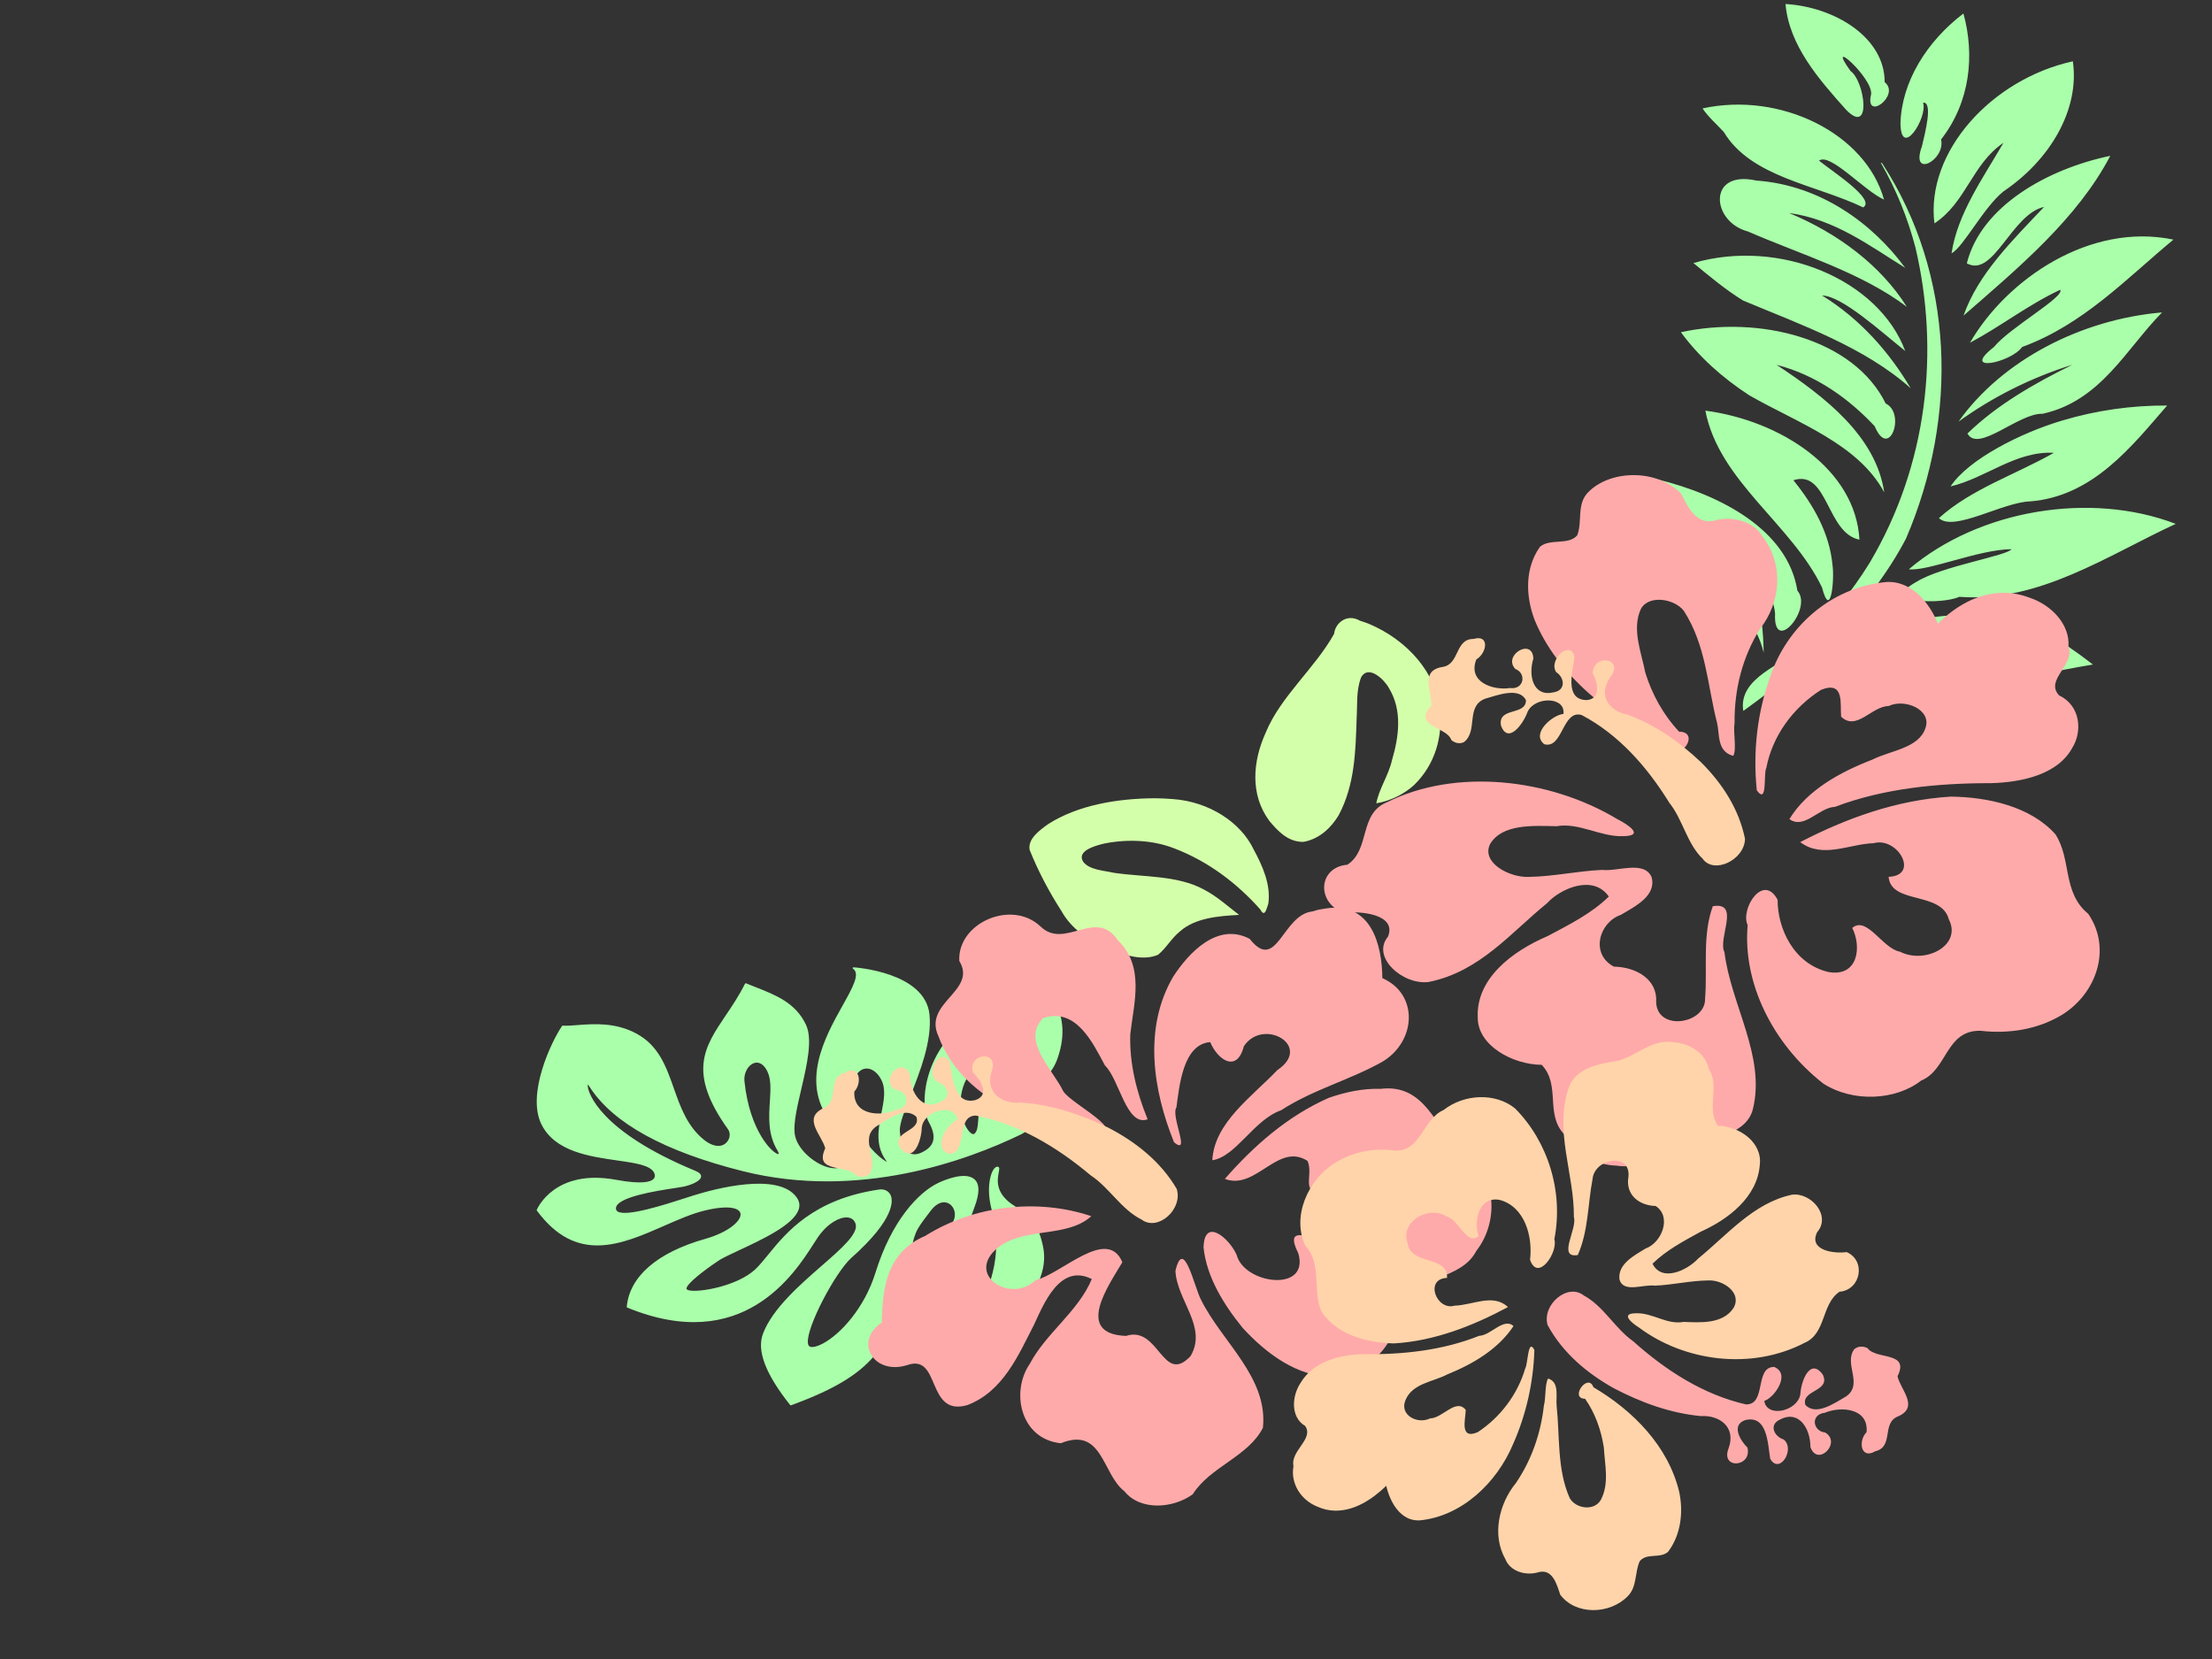
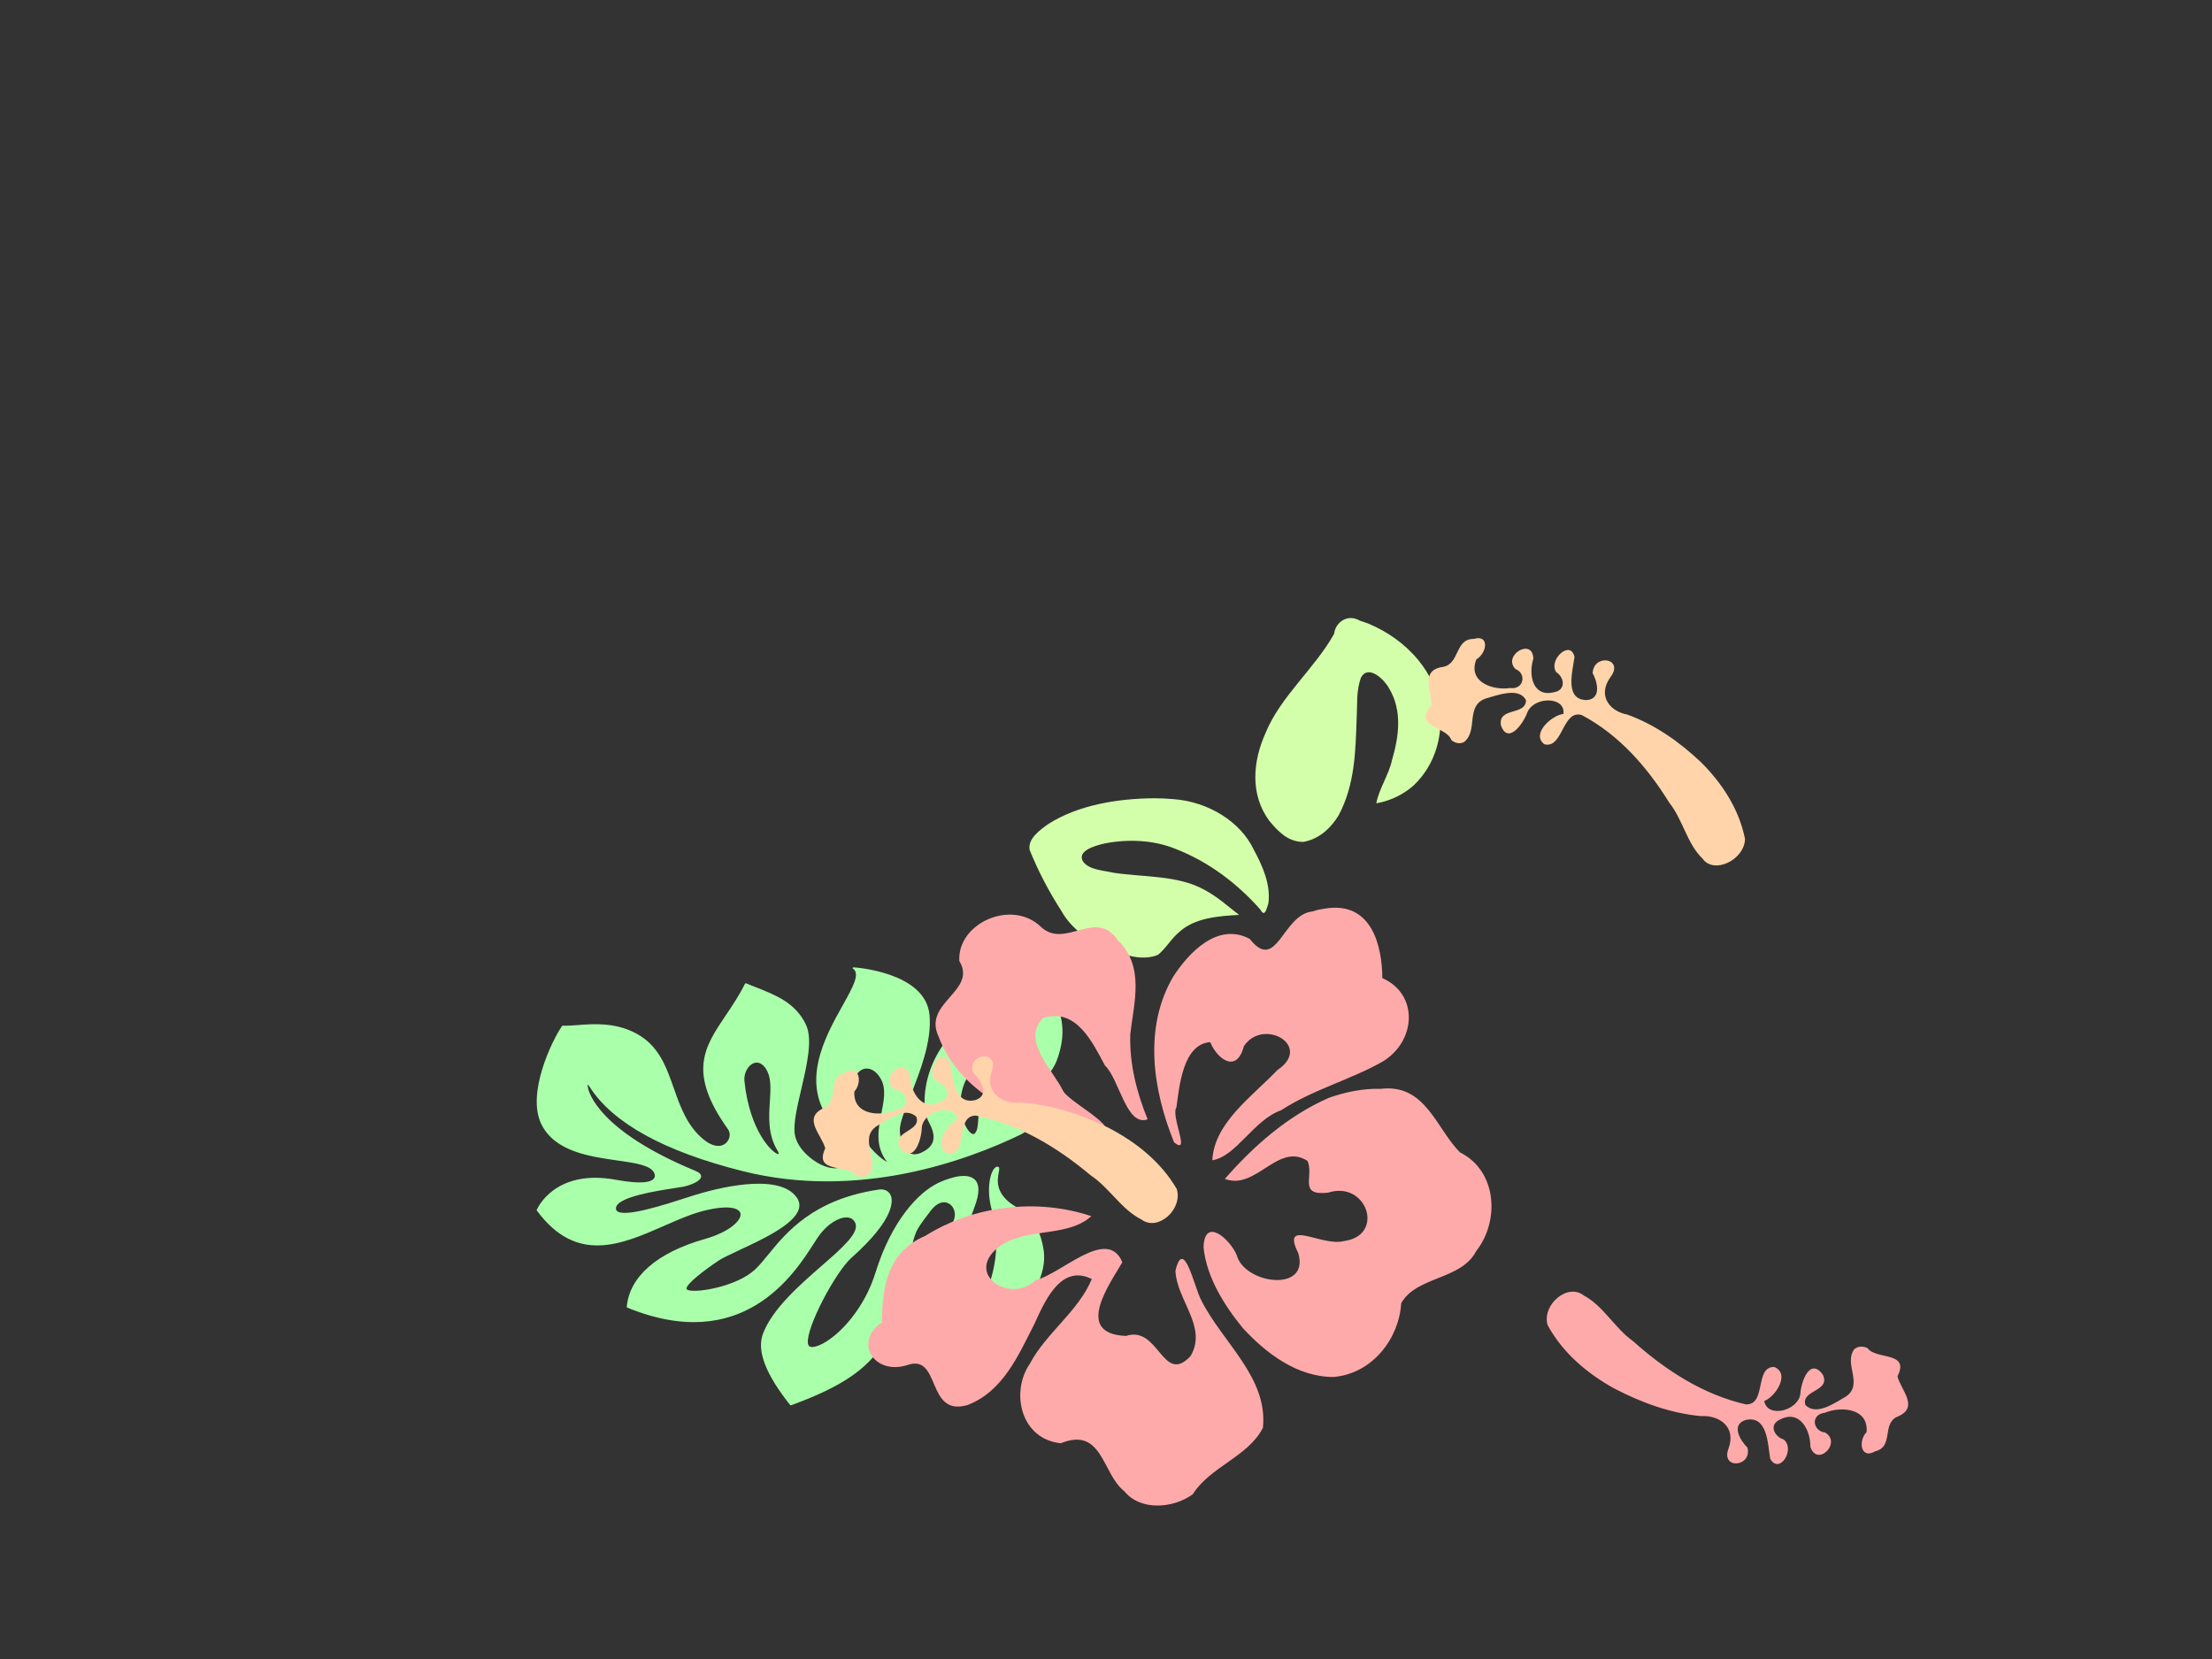
<svg xmlns="http://www.w3.org/2000/svg" width="640" height="480">
  <rect width="100%" height="100%" fill="#333333" stroke="none" />
  <title>hibiscus NAT</title>
  <g>
    <title>Layer 1</title>
    <path fill="#d4ffaa" id="path6662" d="m339.219,228.588c10.202,2.223 18.385,9.431 20.951,17.62c1.942,5.253 3.552,10.911 2.016,16.234c-0.702,1.235 -1.545,4.056 -2.543,1.322c-5.389,-8.144 -12.65,-15.756 -22.176,-21.042c-5.79,-3.273 -12.947,-4.607 -19.764,-4.236c-2.95,0.244 -8.35,1.027 -6.803,4.391c1.49,2.592 5.369,3.255 8.295,4.383c8.464,2.52 18.097,3.283 25.086,8.469c3.54,2.541 6.156,5.754 9.069,8.733c-6.001,-0.551 -12.747,-0.92 -17.582,2.276c-2.774,1.641 -4.526,4.136 -7.257,5.814c-4.584,1.209 -9.313,-1.176 -13.144,-3.203c-5.859,-3.187 -10.675,-7.817 -12.729,-13.279c-2.822,-6.13 -5.034,-12.427 -6.604,-18.799c-0.158,-3.182 3.485,-5.183 6.413,-6.675c9.364,-4.228 20.872,-4.463 31.521,-3.007c1.766,0.266 3.52,0.598 5.253,1l0,-0zm63.18,-42.212c10.629,6.388 17.32,17.038 16.886,27.511c-0.238,7.655 -3.496,15.522 -10.542,20.6c-3.198,2.144 -7.254,3.528 -11.518,3.651c1.405,-4.117 4.687,-7.547 6.227,-11.628c2.994,-6.522 5.128,-13.954 2.085,-20.943c-0.842,-2.342 -4.779,-7.661 -7.495,-4.127c-2.014,3.607 -2.158,7.742 -2.97,11.643c-1.646,9.261 -3.215,18.904 -9.147,26.968c-2.509,3.053 -6.32,5.988 -11.163,6.138c-4.528,-0.592 -6.993,-4.355 -8.872,-7.377c-4.559,-8.397 -2.29,-17.886 2.58,-25.484c5.737,-9.747 16.736,-16.394 23.636,-25.472c0.747,-3.065 4.544,-5.377 7.927,-2.695c0.807,0.382 1.59,0.797 2.368,1.217l0,0z" transform="rotate(-8.157 357.666,228.429) " />
    <g fill="#89a02c" id="g3876">
      <g fill="#89a02c" id="g3878">
        <g fill="#89a02c" id="g3884">
          <g fill="#89a02c" id="g3886">
            <path fill="#aaffaa" d="m222.744,318.698c-0.288,4.473 -0.613,9.544 2.171,14.122c0.512,0.842 0.363,1.069 0.361,1.071l-0.002,0.002c-0.01,0.008 -0.06,0.027 -0.178,0.006c-1.559,-0.269 -8.194,-6.485 -9.709,-21.105c-0.233,-2.255 1.002,-4.588 2.752,-5.2c1.477,-0.517 2.897,0.363 3.895,2.413c1.12,2.305 0.921,5.408 0.71,8.692m30.479,14.825c-2.378,-2.365 -7.8,-8.884 -6.793,-18.341c0.343,-3.214 1.681,-5.428 3.579,-5.924c1.822,-0.475 3.785,0.783 5.003,3.206c1.369,2.722 0.713,6.035 0.02,9.543c-0.938,4.747 -1.904,9.656 1.604,14.152c-0.551,-0.238 -1.796,-1.033 -3.411,-2.638m29.795,-9.3c-0.125,1.658 -0.225,2.968 -1.021,3.751c-0.145,0.144 -0.31,0.191 -0.519,0.148c-1.122,-0.228 -2.729,-2.748 -3.332,-6.134c-0.48,-2.695 -0.877,-9.553 5.783,-15.008c0.956,-0.781 3.875,-0.985 5.178,0.186c1.237,1.113 0.662,3.161 -1.622,5.768c-3.955,4.514 -4.251,8.43 -4.467,11.289m-17.146,58.917l0.003,0.004l-0.003,-0.004zm-73.675,-28.49c4.12,-1.807 8.013,-3.514 11.784,-4.421c7.159,-1.722 10.004,-0.595 10.265,0.893c0.357,2.038 -3.437,5.415 -10.189,7.319c-13.889,3.92 -21.959,10.914 -22.721,19.694c-0.007,0.079 0.036,0.149 0.11,0.179c33.409,13.741 48.38,-9.707 54.016,-18.535l1.229,-1.879c2.838,-4.061 6.26,-5.768 8.393,-5.659c1.263,0.066 2.117,0.722 2.471,1.9c0.838,2.796 -4.126,7.128 -9.874,12.142c-6.308,5.504 -14.157,12.354 -16.914,19.551c-1.881,4.913 0.69,11.686 7.862,20.704c0.052,0.065 0.147,0.087 0.236,0.054c25.919,-9.444 29.754,-18.393 34.105,-41.56c1.596,-8.502 1.744,-8.697 5.525,-13.688l0.783,-1.037c1.208,-1.601 2.596,-2.47 3.908,-2.449c1.168,0.02 2.218,0.759 2.741,1.932c0.659,1.475 0.368,3.217 -0.776,4.661c-15.794,19.94 -9.889,27.955 -9.311,28.652c0.126,6.958 13.146,13.199 16.698,13.821c0.098,0.016 0.204,-0.035 0.254,-0.124c1.081,-1.938 11.922,-15.723 12.031,-15.861c8.465,-12.358 7.95,-17.286 6.297,-22.901c-1.152,-3.917 -3.289,-6.522 -7.379,-8.992c-5.95,-3.597 -5.185,-7.67 -4.774,-9.858c0.169,-0.899 0.291,-1.549 -0.294,-1.621c-0.21,-0.026 -0.537,0.026 -0.911,0.417c-1.332,1.392 -2.486,6.296 -0.733,12.398c3.184,11.102 -0.402,22.156 -3.41,26.516c-0.608,0.881 -1.051,1.242 -1.265,1.287c-0.617,0.129 -1.206,-0.106 -1.75,-0.7c-2.811,-3.066 -3.674,-15.254 1.308,-28.139c1.594,-4.126 1.568,-6.895 -0.078,-8.23c-2.695,-2.185 -8.556,0.291 -10.288,1.101c-5.761,2.696 -13.576,10.936 -18.235,25.977c-3.193,10.299 -10.184,17.892 -15.329,20.588c-1.55,0.812 -2.829,1.118 -3.602,0.86c-0.339,-0.113 -0.55,-0.444 -0.623,-0.984c-0.613,-4.494 8.028,-20.678 12.546,-24.695c12.894,-11.461 11.995,-16.751 11.413,-18.099c-0.549,-1.269 -1.85,-1.915 -3.397,-1.691c-18.955,2.777 -26.812,12.408 -32.011,18.78c-1.382,1.693 -2.574,3.155 -3.777,4.293c-5.115,4.835 -16.236,6.793 -19.183,6.086c-0.441,-0.106 -0.697,-0.266 -0.72,-0.449c-0.166,-1.333 5.272,-5.472 8.968,-7.929c1.079,-0.81 3.52,-1.947 6.344,-3.264c6.556,-3.056 15.536,-7.242 17.105,-11.634c0.444,-1.243 0.272,-2.44 -0.511,-3.559c-5.322,-7.61 -24.258,-2.382 -29.936,-0.599l-2.186,0.701c-5.995,1.935 -17.154,5.537 -19.703,3.927c-0.338,-0.214 -0.501,-0.509 -0.501,-0.904c0.012,-3.292 11.948,-5.101 17.046,-5.872l2.461,-0.401c1.896,-0.396 4.822,-1.467 5.112,-2.792c0.15,-0.685 -0.406,-1.291 -1.652,-1.806c-28.138,-11.612 -30.856,-22.846 -31.073,-24.089c-0.095,-0.543 -0.052,-0.785 -0.01,-0.899c0.13,0.137 0.342,0.461 0.571,0.813c6.751,10.436 21.624,18.6 44.202,24.265c33.625,8.437 64.935,-3.054 80.606,-10.654c2.225,-1.075 2.625,-2.813 2.694,-3.511c0.109,-1.102 -0.301,-2.072 -1.021,-2.413c-0.473,-0.225 -1.032,-0.15 -1.573,0.208c-0.475,0.313 -1.733,0.832 -2.593,0.431c-0.678,-0.316 -0.97,-1.141 -0.863,-2.449c0.127,-1.573 2.09,-2.819 4.577,-4.399c3.282,-2.084 7.366,-4.678 9.093,-9.304c2.382,-6.37 2.132,-12.187 -0.743,-17.291c-3.875,-6.878 -11.359,-10.243 -14.377,-10.796c-0.066,-0.012 -0.137,0.003 -0.193,0.046c-0.055,0.044 -0.089,0.103 -0.09,0.167l-0.013,0.706c-0.007,2.607 -0.021,7.461 -11.135,16.09c-12.044,9.35 -13.262,24.043 -10.512,28.971c1.373,2.462 1.723,4.414 1.07,5.97c-0.503,1.199 -1.602,2.159 -3.36,2.937c-1.189,0.527 -2.255,0.561 -3.167,0.104c-1.623,-0.816 -2.713,-3.206 -2.919,-6.395c-0.135,-2.083 1.35,-5.84 3.069,-10.19c2.783,-7.043 6.247,-15.807 5.522,-23.441c-1.179,-12.449 -21.779,-13.738 -21.987,-13.749c-0.096,-0.006 -0.193,0.051 -0.234,0.138c-0.042,0.087 -0.019,0.183 0.056,0.234c2.173,1.457 0.005,5.332 -2.994,10.697c-5.07,9.066 -12.73,22.765 -2.741,34.498c5.526,6.489 4.346,9.978 3.151,11.48c-0.944,1.185 -2.559,1.197 -3.746,0.998c-4.371,-0.732 -10.046,-5.381 -10.536,-10.056c-0.326,-3.101 0.763,-7.764 1.916,-12.702c1.659,-7.105 3.376,-14.452 1.358,-18.703c-2.995,-6.313 -8.682,-8.546 -14.701,-10.91l-2.633,-1.05c-0.051,-0.02 -0.113,-0.019 -0.171,0.004c-0.056,0.023 -0.103,0.066 -0.13,0.118c-1.706,3.427 -3.66,6.326 -5.55,9.13c-6.224,9.23 -11.14,16.52 0.645,32.991c0.849,1.188 0.547,2.998 -0.674,4.036c-1.537,1.307 -3.891,0.93 -6.294,-1.009c-4.837,-3.904 -6.798,-9.467 -8.696,-14.845c-2.244,-6.364 -4.364,-12.376 -10.825,-15.871c-6.111,-3.307 -12.427,-2.824 -17.037,-2.472c-1.658,0.127 -3.09,0.236 -4.286,0.169c-0.084,-0.005 -0.169,0.038 -0.218,0.108c-3.102,4.519 -10.28,19.648 -5.977,28.411c3.886,7.909 13.924,9.34 21.99,10.488c5.09,0.726 9.486,1.352 10.599,3.487c0.167,0.32 0.494,1.137 -0.079,1.803c-0.785,0.911 -3.311,1.702 -10.893,0.303c-17.678,-3.263 -22.748,8.211 -22.955,8.701c-0.027,0.063 -0.021,0.131 0.017,0.182c11.468,15.56 24.386,9.896 36.88,4.42" id="path3894" />
          </g>
        </g>
      </g>
    </g>
-     <path fill="#aaffaa" d="m629.509,151.572c-19.727,9.107 -39.535,22.842 -62.638,21.107c-4.904,2.307 -23.666,1.869 -12.344,-4.352c7.205,-4.51 26.442,-7.577 27.444,-9.432c-9.417,0.069 -24.24,6.463 -29.687,5.813c20.294,-17.26 52.537,-22.603 77.225,-13.136zm-2.49,-34.238c-10.126,11.667 -21.416,26.273 -39.606,27.73c-8.025,0.238 -22.075,8.911 -26.427,4.849c9.338,-8.454 22.199,-12.592 33.264,-18.901c-11.013,-0.611 -19.697,7.323 -29.887,9.721c5.188,-7.892 20.508,-15.581 32.329,-19.065c9.815,-2.942 20.133,-4.403 30.328,-4.334m-1.471,-26.936c-10.371,10.515 -17.732,25.661 -34.595,29.324c-6.859,-0.259 -18.588,11.409 -21.71,5.708c8.509,-8.262 19.298,-14.461 30.313,-19.875c-11.911,3.706 -23.1,9.35 -32.892,16.434c12.556,-17.724 35.502,-29.617 58.884,-31.591m-80.81,-42.889c20.659,31.974 22.002,72.725 6.735,108.303c-10.299,19.688 -27.846,36.114 -47.088,49.881c-1.537,-9.582 11.202,-13.349 17.956,-18.89c6.754,-7.572 13.401,-15.483 18.623,-23.992c16.831,-28.388 20.265,-61.346 13.223,-91.232c-2.232,-8.505 -5.554,-16.755 -10.015,-24.488l0.273,0.029l0.292,0.389l0,0zm60.811,144.763c-21.877,3.559 -44.522,10.78 -66.361,5.956c-10.411,6.098 -14.92,-10.507 -2.115,-7.975c12.775,-3.69 26.3,-4.152 39.299,-3.028c-14.783,-4.382 -31.355,-1.976 -46.366,2.321c19.887,-13.441 50.818,-16.638 69.099,-1.981c2.217,1.5 4.351,3.086 6.445,4.707l0,0zm-119.207,-96.146c22.631,-4.941 49.987,1.797 59.242,20.614c5.923,2.844 1.01,16.57 -3.185,6.568c-7.399,-7.874 -16.793,-14.777 -28.373,-17.75c14.044,9.278 28.75,20.655 31.137,36.89c-7.521,-13.985 -24.915,-20.016 -38.98,-28.033c-7.777,-5.05 -14.637,-11.17 -19.841,-18.289m7.07,22.685c21.955,2.914 43.49,17.027 44.576,37.329c-9.594,-1.915 -9.095,-20.473 -19.107,-17.189c5.853,7.188 10.435,15.32 11.303,24.418c0.656,4.317 -0.514,16.213 -3.019,6.608c-8.799,-18.342 -29.819,-30.717 -33.754,-51.167m-13.893,19.879c18.273,4.46 37.749,14.607 40.521,32.207c4.592,5.185 -7.035,18.839 -6.456,6.685c-0.767,-8.772 -10.144,-21.644 -14.645,-23.954c8.683,9.861 11.159,22.795 11.345,35.231c-4.195,-18.422 -29.294,-26.948 -30.224,-46.578l-0.308,-1.789l-0.23,-1.802m149.317,-69.362c-13.591,11.275 -26.082,24.595 -43.786,31.074c-3.094,4.463 -18.117,7.758 -8.118,-0.02c4.401,-5.497 20.606,-14.542 19.137,-16.535c-9.268,4.331 -17.148,10.556 -26.104,15.326c10.634,-18.358 34.674,-34.897 58.872,-29.845l0,0zm-18.271,-24.237c-9.46,18.07 -26.387,32.26 -42.451,46.215c4.175,-12.024 14.176,-21.781 23.293,-31.435c-9.423,2.072 -14.593,20.649 -22.347,16.317c4.146,-16.621 23.528,-27.367 41.505,-31.097l0,0zm-10.829,-27.354c2.038,14.142 -6.774,28.694 -20.044,37.617c-5.773,4.608 -11.661,16.222 -15.053,17.926c1.729,-11.448 9.038,-21.666 15.021,-31.959c-9.128,6.172 -10.735,17.223 -19.975,23.31c-2.573,-20.693 16.552,-41.729 40.051,-46.894l0,0zm-31.661,-13.829c3.313,11.934 2.008,25.622 -6.467,36.448c1.376,5.98 -9.008,11.479 -5.539,1.99c0.877,-3.691 3.277,-12.965 0.334,-12.64c1.401,4.301 -6.407,16.504 -6.543,5.968c0.335,-11.96 7.585,-23.689 18.215,-31.765zm-51.475,-2.744c14.067,0.815 28.719,9.549 28.694,22.614c4.72,3.776 -5.863,11.609 -3.925,3.487c0.555,-4.757 -13.549,-17.231 -5.945,-6.701c4.069,2.774 6.266,18.85 -1.246,11.248c-8.048,-8.988 -16.519,-18.675 -17.579,-30.648l0,0zm-26.639,74.946c24.852,-7.251 53.559,4.701 61.276,25.437c-6.796,-5.403 -18.258,-15.945 -24.053,-16.048c11.076,6.833 19.458,16.41 25.635,26.832c-13.305,-11.867 -31.48,-18.263 -48.506,-25.38c-5.188,-3.206 -9.746,-7.064 -14.352,-10.84l0,0zm61.269,1.394c-10.302,-6.396 -20.402,-14.08 -33.592,-15.871c14.193,5.889 26.523,15.174 34.061,27.131c-13.29,-9.996 -30.402,-15.02 -46.007,-21.805c-10.597,-2.783 -11.757,-17.885 2.44,-14.719c18.592,1.316 33.659,12.41 43.099,25.263zm-58.637,-46.131c22.648,-4.947 47.255,7.313 52.506,26.376c-5.741,-2.541 -15.538,-13.64 -18.808,-11.273c3.888,3.164 16.542,11.242 12.782,13.533c-13.774,-6.625 -32.445,-8.696 -40.307,-21.791c-2.066,-2.274 -4.48,-4.325 -6.172,-6.845l0,0z" id="path3416-4" />
    <path fill="#ffaaaa" d="m325.3,431.453c-6.446,-4.997 -6.261,-18.795 -18.39,-13.876c-11.711,-1.247 -14.511,-14.866 -8.982,-22.945c4.73,-8.959 14.045,-15.167 17.964,-24.564c-9.221,-4.651 -13.892,7.182 -16.733,13.239c-4.482,8.729 -8.93,19.31 -19.278,23.231c-11.953,3.454 -7.62,-14.935 -17.296,-11.603c-9.762,3.146 -15.701,-6.778 -7.451,-12.291c0.171,-9.837 1.359,-20.327 12.563,-25.057c13.842,-8.73 32.279,-11.015 48.056,-5.71c-7.416,6.685 -20.392,2.742 -27.954,9.923c-7.756,7.576 4.815,15.295 11.85,8.586c7.541,-1.832 20.722,-15.579 25.08,-5.185c-3.786,6.484 -14.056,20.725 1.053,21.323c9.546,-3.142 10.605,14.427 18.676,5.845c5,-8.463 -3.997,-16.145 -4.365,-24.686c2.38,-10.087 5.484,4.848 7.413,8.405c6.031,12.2 19.452,22.439 17.89,37.036c-4.28,8.349 -15.259,11.225 -20.298,19.214c-5.621,4.092 -15.099,4.904 -19.797,-0.884l0,0zm-8.158,-103.017c-18.663,-2.325 -39.143,-11.026 -45.623,-28.629c-4.549,-9.775 11.317,-13.045 6.037,-21.777c-0.611,-10.891 15.042,-17.958 23.499,-9.977c7.065,6.862 16.007,-5.499 22.375,3.985c7.836,7.607 4.641,18.031 3.593,27.181c-0.28,8.429 1.817,16.787 5.025,24.634c-6.174,2.228 -8.178,-11.647 -12.334,-15.55c-3.439,-6.321 -8.242,-16.93 -17.885,-13.746c-6.48,6.445 2.801,14.892 5.822,21.195c2.48,3.809 19.096,11.741 9.492,12.684l0,0l-0,0zm67.319,-10.8c-11.995,5.297 -21.796,13.987 -30.073,23.453c8.991,3.441 15.344,-10.728 23.919,-5.202c1.977,4.492 -2.828,10.15 5.934,9.188c11.214,-3.636 16.657,12.419 4.553,14.012c-6.321,1.685 -18.304,-6.839 -13.163,3.498c3.385,11.495 -15.595,9.01 -17.819,0.528c-2.013,-4.718 -9.408,-11.206 -9.584,-2.137c0.895,8.512 5.829,16.477 11.325,23.236c6.576,7.16 15.657,14.233 26.32,14.185c11.418,-0.991 18.979,-11.389 19.536,-21.349c4.518,-7.919 17.333,-6.59 21.734,-15.12c6.731,-8.552 6.138,-23.069 -4.736,-28.522c-6.866,-6.886 -9.979,-19.938 -22.906,-18.373c-5.145,-0.156 -10.25,0.932 -15.04,2.602l-0,0zm-4.81,-53.917c-8.653,0.974 -10.221,17.892 -18.066,7.932c-9.37,-4.996 -17.786,4.202 -22.136,10.923c-8.682,14.793 -5.876,32.835 0.241,47.934c4.974,4.04 -1.04,-7.622 0.685,-10.111c0.85,-6.125 1.878,-18.291 9.779,-18.882c2.112,5.09 7.696,9.066 9.73,1.194c5.577,-8.416 20.099,-0.096 9.709,6.891c-7.322,7.669 -18.303,15.262 -18.832,26.101c6.96,-1.114 11.947,-11.681 19.919,-14.478c9.039,-5.908 19.89,-8.744 29.251,-14.009c9.82,-5.832 10.646,-19.546 0.024,-24.216c-0.078,-9.412 -3.104,-22.461 -16.749,-20.087l-1.807,0.315l-1.747,0.494l0,0l-0,0z" id="path7488" />
-     <path fill="#ffaaaa" id="path6656" d="m452.443,328.064c-5.416,-5.921 -0.828,-14.102 -6.374,-19.978c-8.361,-0.048 -18.564,-5.56 -18.513,-13.686c-0.519,-11.225 9.915,-19.159 20.242,-23.569c6.278,-3.33 12.783,-6.592 17.679,-11.437c-4.585,-6.556 -14.107,-2.242 -17.912,1.974c-10.435,8.446 -19.327,19.722 -34.137,22.738c-7.377,1.033 -16.798,-7.113 -11.857,-13.085c2.705,-6.541 -8.086,-7.539 -12.677,-6.866c-8.195,-2.948 -7.488,-13.261 0.95,-13.962c6.704,-4.421 3.242,-14.748 11.441,-18.074c19.767,-9.885 46.776,-7.02 66.564,4.828c3.374,1.715 8.154,4.963 1.631,4.979c-6.502,0.199 -12.643,-4.015 -19.159,-2.874c-6.749,-0.156 -15.712,-0.706 -19.189,5.15c-2.652,5.409 5.62,9.737 11.139,9.511c7.163,-0.096 14.082,-1.697 21.236,-2.022c4.568,0.537 12.069,-2.825 14.336,2.03c1.519,5.436 -4.695,8.492 -8.881,10.975c-6.29,2.159 -8.94,11.328 -2.004,14.982c6.584,0.123 12.647,3.769 12.221,10.258c0.291,8.628 14.409,6.293 14.153,-1.032c0.716,-8.863 -0.853,-18.228 2.242,-26.719c8.104,-1.328 1.336,9.302 3.368,13.328c1.85,15.125 11.913,30.034 8.266,45.206c-1.669,7.232 -11.068,8.775 -18.231,9.829c-7.277,1.785 -12.847,8.018 -21.21,6.709c-6.284,-0.205 -13.284,-3.538 -15.322,-9.191l0,0zm30.622,-112.277c-16.878,-8.073 -32.584,-20.451 -39.121,-36.593c-2.602,-6.986 -2.698,-14.93 1.601,-20.967c2.863,-2.554 8.334,-0.347 10.809,-3.375c1.537,-3.984 -0.243,-9.036 3.146,-12.417c6.315,-6.525 19.84,-6.84 26.869,0.354c1.737,3.367 4.185,9.098 9.557,7.851c4.839,-1.459 11.413,0.032 13.985,4.52c6.429,8.275 5.218,19.252 -0.623,26.701c-5.148,8.16 -7.522,17.64 -7.421,27.233c-0.474,3.003 0.676,7.478 -0.371,9.598c-4.779,-1.212 -3.908,-6.229 -4.687,-9.494c-2.805,-10.88 -3.141,-22.44 -9.672,-32.539c-2.881,-3.555 -10.238,-4.57 -12.393,-0.434c-2.658,5.818 0.105,12.339 1.299,18.406c1.904,6.109 5.079,12.064 9.78,17.067c6.374,0.045 0.088,9.314 -2.758,4.09l0,0zm81.361,14.702c-15.808,0.946 -30.41,6.356 -43.575,13.162c6.512,4.893 14.267,0.503 21.227,0.315c7.025,-1.963 13.411,9.381 4.352,9.724c0.691,8.062 15.286,4.125 17.42,12.295c3.92,7.533 -6.808,13.11 -14.136,9.366c-5.003,-0.854 -9.589,-10.496 -13.808,-6.862c2.738,5.303 1.804,14.256 -6.857,12.75c-10.149,-2.355 -14.766,-12.723 -14.727,-20.886c-4.17,-7.919 -10.874,2.694 -8.672,7.314c-1.461,16.602 7.117,34.236 21.848,45.819c8.659,5.581 21.005,4.885 28.365,-0.847c7.604,-3.106 7.071,-14.652 17.178,-14.4c8.401,0.957 16.572,-0.471 23.315,-4.477c10.058,-6.024 14.838,-19.147 7.835,-29.365c-7.568,-6.186 -4.761,-15.848 -9.523,-23.044c-7.226,-8.065 -19.535,-10.744 -30.242,-10.865l-0,0zm15.407,-58.973c-7.827,-0.037 -14.312,4.174 -19.162,8.913c-2.213,-5.633 -7.368,-12.481 -14.944,-12.031c-16.646,1.601 -28.855,13.575 -33.414,26.993c-3.861,10.537 -5.186,21.974 -4.016,33.288c3.199,4.353 1.841,-4.893 2.761,-6.544c1.745,-9.08 7.57,-17.271 15.829,-22.543c6.929,-2.778 5.45,4.296 5.813,7.773c4.463,4.253 8.774,-2.999 13.763,-3.101c4.699,-2.228 12.501,1.07 10.638,6.37c-1.961,5.906 -10.079,6.461 -15.36,9.146c-9.607,3.699 -18.962,8.946 -24.011,17.212c4.313,3.113 8.548,-3.378 13.195,-3.549c13.959,-5.305 29.575,-6.862 45.079,-6.85c9.199,-0.234 19.461,-2.598 23.583,-10.243c2.922,-4.669 2.451,-12.169 -3.843,-15.164c-4.212,-4.575 4.765,-8.775 2.725,-14.161c0.451,-6.213 -4.741,-11.973 -11.389,-14.142c-2.315,-0.865 -4.794,-1.365 -7.248,-1.369l0,-0z" />
    <path fill="#ffd4aa" d="m421.214,207.636c-0.566,-4.067 -10.51,-5.715 -3.991,-10.789c0.979,-3.882 -1.647,-10.585 5.175,-10.462c5.07,0.146 4.876,-7.44 10.277,-6.416c4.769,-0.562 3.17,4.634 -0.279,5.979c-3.687,6.022 3.216,9.722 8.134,9.837c3.996,1.257 5.503,-3.407 2.507,-5.156c-3.026,-4.573 6.508,-8.167 5.651,-2.065c-2.382,4.683 -1.955,10.947 4.003,10.64c3.903,0.087 3.846,-3.829 1.842,-5.595c-1.795,-3.91 5.766,-8.749 5.957,-3.427c-1.465,4.467 -4.917,11.674 1.273,12.889c4.522,0.463 3.93,-5.021 3.084,-7.374c1.336,-5.686 9.873,-2.58 4.887,2.011c-4.87,4.806 -1.722,9.821 2.892,11.531c7.46,4.282 13.529,10.458 18.606,17.273c4.83,6.872 8.485,15.043 8.697,24.095c-1.239,5.97 -10.675,8.605 -13.084,3.479c-3.695,-5.054 -3.664,-12.119 -6.662,-17.591c-4.531,-11.365 -10.994,-22 -20.572,-29.417c-5.249,-2.567 -7.054,8.819 -12.11,6.444c-3.413,-3.777 3.981,-8.005 6.97,-7.662c1.552,-4.858 -7.185,-6.494 -10.074,-2.46c-1.907,3.38 -7.311,8.444 -8.3,2.585c0.036,-5.488 7.57,-1.434 8.393,-5.912c-1.245,-4.176 -7.711,-2.9 -11.533,-2.5c-6.064,1.15 -3.558,8.8 -8.221,11.296c-1.446,0.429 -2.723,-0.249 -3.52,-1.232z" id="path6658" transform="rotate(-10.009 457.473,218.342) " />
    <path id="svg_4" fill="#ffaaaa" d="m540.32,390.041c2.409,3.463 12.349,0.873 8.687,8.164c0.896,3.931 6.43,8.943 0.076,11.635c-4.746,1.952 -1.05,8.766 -6.509,10.055c-4.14,2.471 -5.074,-2.908 -2.515,-5.548c0.61,-6.988 -7.476,-7.513 -12.068,-5.596c-4.271,0.5 -3.498,5.358 0.078,5.716c4.913,2.912 -2.219,10.098 -4.258,4.2c0.026,-5.235 -3.273,-10.753 -8.629,-8.024c-3.642,1.526 -1.774,5.061 0.895,5.842c3.47,2.816 -1.264,10.321 -3.908,5.564c-0.719,-4.662 -0.877,-12.631 -7.152,-11.19c-4.388,1.438 -1.298,6.179 0.574,7.97c1.403,5.717 -7.915,6.403 -5.442,0.182c2.266,-6.37 -2.965,-9.633 -8.017,-9.291c-8.87,-0.825 -17.335,-3.942 -25.181,-8.048c-7.645,-4.26 -14.807,-10.183 -19.201,-18.322c-1.625,-5.935 5.861,-12.209 10.462,-8.54c5.754,3.075 9.001,9.508 14.306,13.248c9.452,8.466 20.349,15.473 32.627,18.277c6.035,0.174 2.42,-10.915 8.188,-10.835c4.901,2.029 0.039,8.911 -2.879,9.829c0.821,5.053 9.642,2.948 10.438,-1.906c0.192,-3.855 2.831,-10.68 6.461,-5.761c2.512,5.002 -6.321,4.415 -5.003,8.823c3.085,3.283 8.461,-0.535 11.803,-2.469c5.062,-3.538 -0.798,-9.46 2.348,-13.646c1.136,-0.985 2.629,-0.893 3.82,-0.328z" />
-     <path fill="#ffd4aa" d="m494.378,309.242c3.355,4.909 -0.79,11.605 2.665,16.477c6.077,0.1 12.954,4.706 12.115,11.389c-0.73,9.236 -9.102,15.686 -17.049,19.24c-4.895,2.694 -9.949,5.33 -13.988,9.28c2.688,5.425 10.04,1.945 13.223,-1.495c8.423,-6.871 16.004,-16.082 27.074,-18.456c5.468,-0.797 11.517,5.971 7.333,10.847c-2.613,5.361 5.137,6.259 8.543,5.739c5.669,2.483 4.138,10.96 -2.069,11.476c-5.312,3.588 -3.813,12.107 -10.106,14.783c-15.354,7.988 -34.716,5.438 -47.94,-4.448c-2.285,-1.434 -5.441,-4.141 -0.695,-4.107c4.749,-0.117 8.8,3.393 13.652,2.501c4.893,0.177 11.359,0.694 14.466,-4.098c2.463,-4.43 -3.127,-8.049 -7.164,-7.902c-5.219,0.028 -10.41,1.295 -15.646,1.511c-3.27,-0.474 -9.057,2.237 -10.227,-1.772c-0.568,-4.482 4.253,-6.951 7.543,-8.963c4.788,-1.73 7.62,-9.252 2.936,-12.308c-4.777,-0.149 -8.827,-3.191 -7.877,-8.525c0.64,-7.099 -9.86,-5.279 -10.396,0.748c-1.396,7.285 -1.178,14.998 -4.267,21.96c-6.026,1.034 -0.054,-7.66 -1.134,-10.986c0.147,-12.453 -5.701,-24.788 -1.551,-37.24c1.928,-5.936 8.917,-7.138 14.231,-7.953c5.469,-1.416 10.136,-6.503 16.09,-5.366c4.551,0.214 9.313,3.005 10.238,7.669l0,-0zm-33.354,92.125c11.48,6.761 21.682,17.054 24.844,30.377c1.203,5.765 0.489,12.299 -3.234,17.233c-2.335,2.08 -6.096,0.225 -8.195,2.698c-1.511,3.266 -0.715,7.434 -3.514,10.19c-5.237,5.322 -15.106,5.483 -19.508,-0.484c-0.931,-2.782 -2.146,-7.513 -6.177,-6.526c-3.664,1.166 -8.298,-0.108 -9.726,-3.818c-3.86,-6.852 -1.895,-15.871 3.088,-21.956c4.55,-6.675 7.212,-14.455 8.085,-22.345c0.641,-2.467 0.247,-6.155 1.217,-7.891c3.357,1.031 2.228,5.151 2.472,7.842c0.966,8.969 0.07,18.479 3.824,26.832c1.745,2.945 6.996,3.832 8.971,0.446c2.508,-4.766 1.142,-10.149 0.872,-15.148c-0.782,-5.038 -2.504,-9.959 -5.429,-14.108c-4.632,-0.083 0.855,-7.661 2.41,-3.344l-0,-0zm-57.728,-12.676c11.592,-0.665 22.746,-5.009 32.994,-10.513c-4.254,-4.071 -10.328,-0.516 -15.409,-0.411c-5.303,1.564 -8.829,-7.812 -2.206,-8.029c0.293,-6.636 -10.712,-3.503 -11.457,-10.237c-2.108,-6.224 6.245,-10.734 11.206,-7.602c3.554,0.738 5.939,8.702 9.366,5.743c-1.468,-4.381 0.095,-11.738 6.246,-10.438c7.15,2.01 9.485,10.57 8.651,17.284c2.252,6.543 8.175,-2.138 7.03,-5.953c2.701,-13.644 -1.798,-28.21 -11.37,-37.842c-5.748,-4.652 -14.796,-4.169 -20.715,0.493c-5.838,2.5 -6.589,12 -13.916,11.72c-6.016,-0.847 -12.1,0.269 -17.4,3.515c-7.911,4.883 -12.683,15.642 -8.597,24.096c4.894,5.142 1.899,13.069 4.653,19.022c4.46,6.685 13.149,8.977 20.925,9.153l0,0zm-17.027,48.393c5.689,0.086 10.822,-3.331 14.817,-7.194c1.054,4.649 4.128,10.318 9.682,10.002c12.266,-1.197 22.328,-10.958 26.968,-21.961c3.849,-8.638 5.94,-18.036 6.206,-27.35c-1.897,-3.603 -1.822,4.011 -2.654,5.363c-2.165,7.455 -7.211,14.151 -13.738,18.427c-5.314,2.235 -3.54,-3.572 -3.461,-6.435c-2.827,-3.53 -6.678,2.403 -10.317,2.452c-3.638,1.799 -8.987,-0.97 -7.109,-5.316c2.009,-4.844 7.969,-5.241 12.075,-7.412c7.353,-2.974 14.676,-7.222 19.163,-13.984c-2.83,-2.591 -6.551,2.717 -9.948,2.824c-10.677,4.263 -22.189,5.431 -33.465,5.311c-6.714,0.126 -14.412,1.997 -18.164,8.255c-2.586,3.819 -2.984,9.991 1.299,12.499c2.612,3.793 -4.332,7.183 -3.379,11.627c-0.941,5.107 2.267,9.882 6.888,11.713c1.599,0.728 3.353,1.157 5.137,1.178l-0,0z" id="svg_1" />
    <path id="svg_3" fill="#ffd4aa" d="m247.724,340.132c-2.521,-3.388 -12.372,-0.497 -8.951,-7.896c-1.025,-3.901 -6.72,-8.743 -0.458,-11.627c4.68,-2.095 0.761,-8.794 6.175,-10.248c4.057,-2.596 5.167,2.752 2.696,5.469c-0.38,7.003 7.719,7.282 12.246,5.226c4.252,-0.63 3.32,-5.462 -0.265,-5.711c-5.006,-2.761 1.886,-10.16 4.118,-4.327c0.146,5.233 3.625,10.648 8.888,7.758c3.59,-1.636 1.607,-5.113 -1.086,-5.812c-3.561,-2.709 0.924,-10.354 3.723,-5.68c0.872,4.637 1.291,12.598 7.516,10.967c4.339,-1.571 1.095,-6.215 -0.836,-7.948c-1.591,-5.671 7.7,-6.641 5.434,-0.347c-2.055,6.436 3.28,9.538 8.318,9.042c8.893,0.555 17.456,3.413 25.433,7.279c7.781,4.025 15.134,9.728 19.793,17.729c1.82,5.883 -5.457,12.381 -10.176,8.854c-5.852,-2.898 -9.309,-9.229 -14.734,-12.806c-9.725,-8.174 -20.847,-14.847 -33.211,-17.276c-6.038,0.009 -2.06,10.983 -7.827,11.078c-4.965,-1.879 -0.332,-8.906 2.554,-9.911c-0.986,-5.026 -9.734,-2.653 -10.37,2.222c-0.065,3.859 -2.478,10.761 -6.269,5.955c-2.675,-4.923 6.173,-4.605 4.711,-8.97c-3.191,-3.188 -8.439,0.792 -11.716,2.826c-4.944,3.69 1.108,9.431 -1.898,13.711c-1.103,1.018 -2.598,0.972 -3.807,0.444z" />
  </g>
</svg>